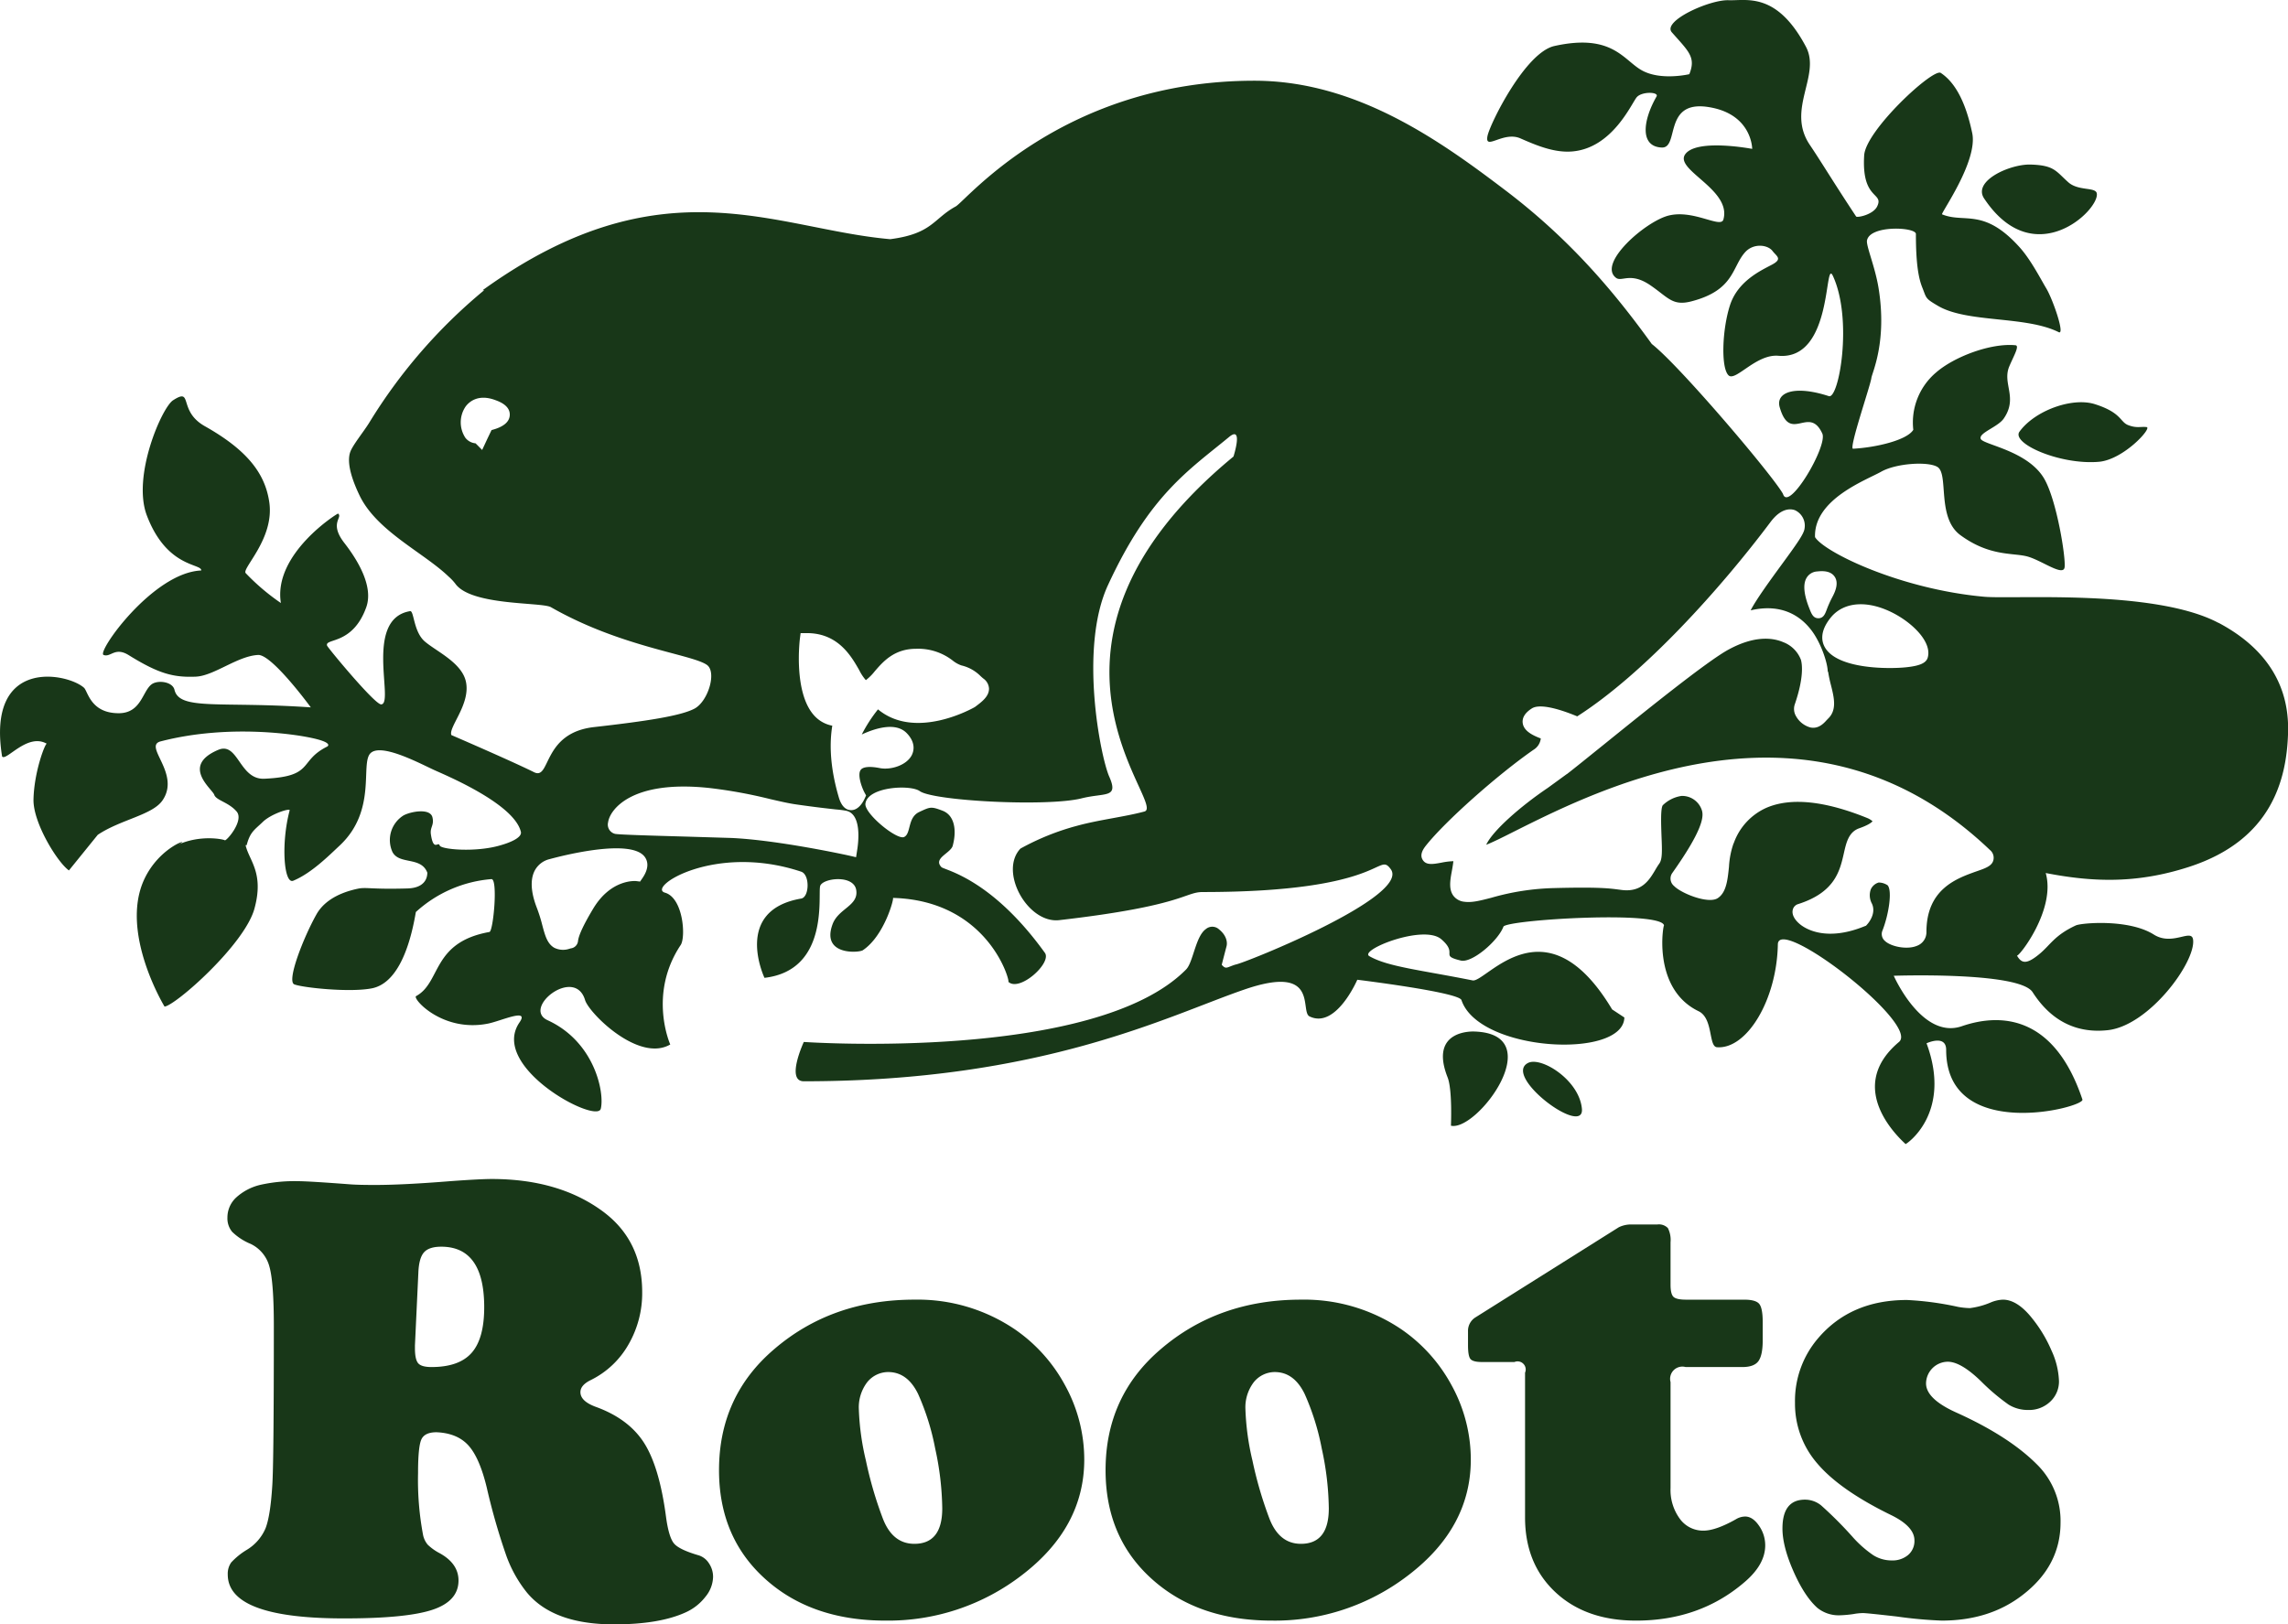
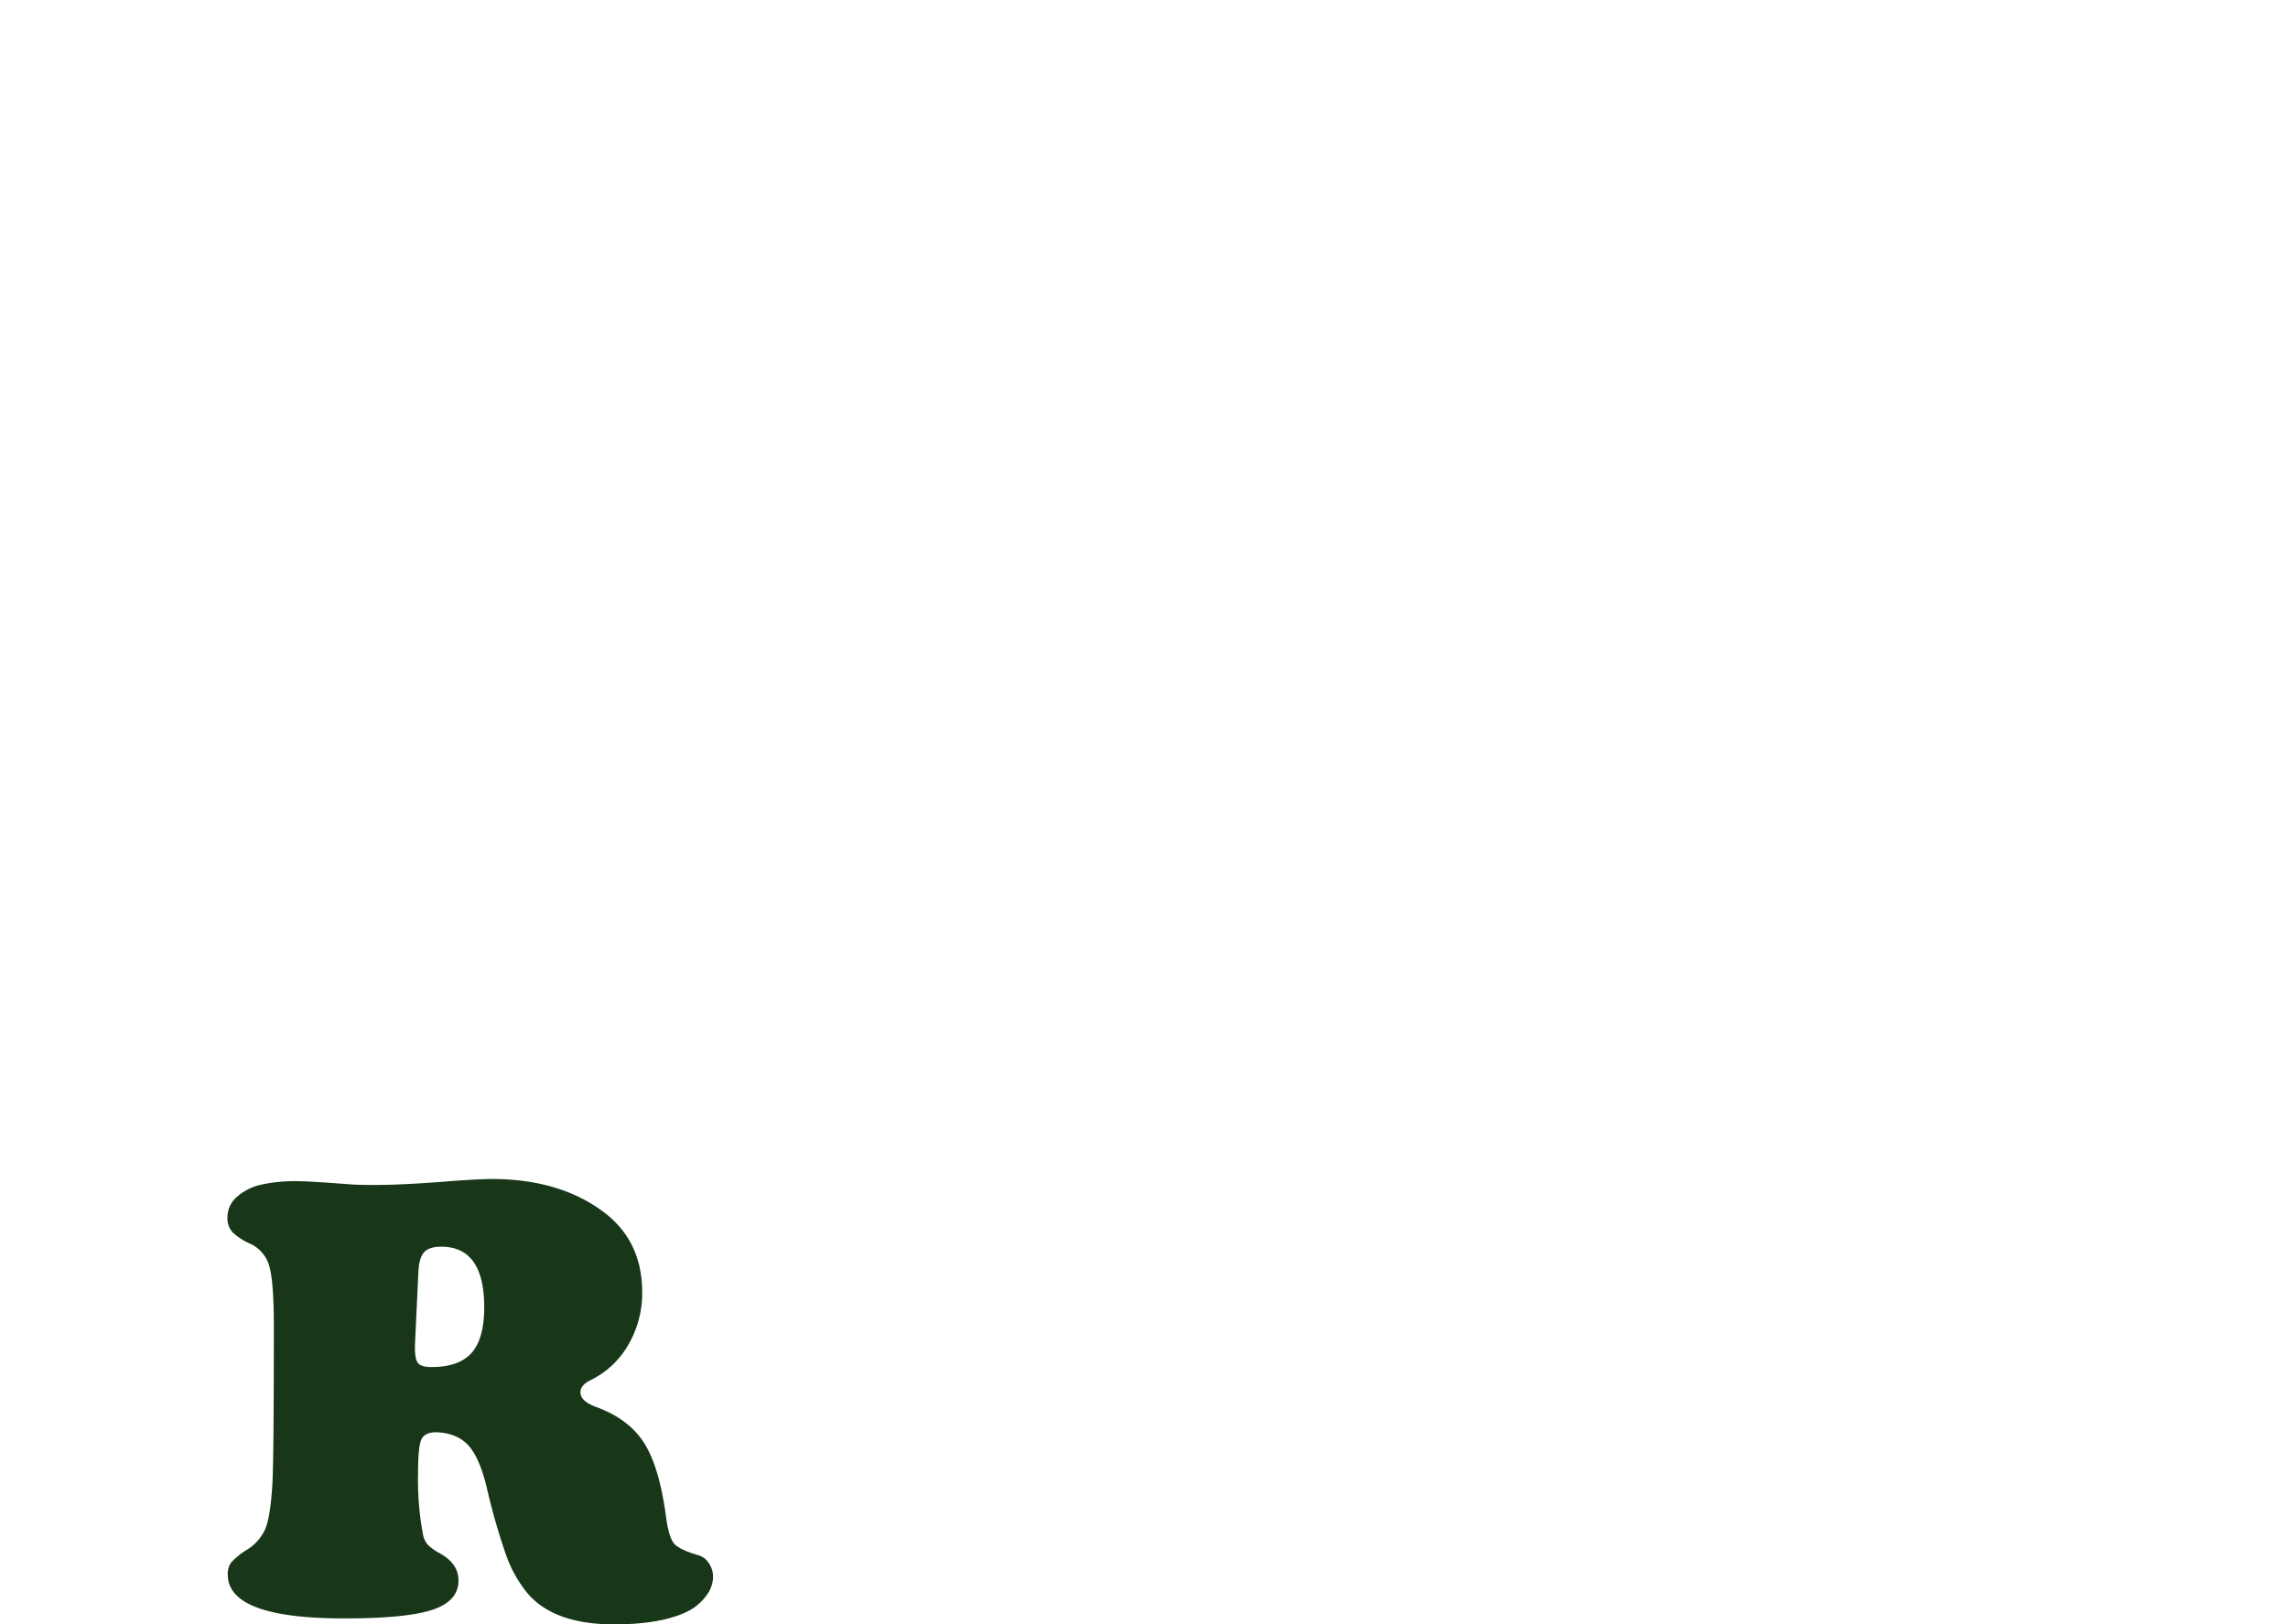
<svg xmlns="http://www.w3.org/2000/svg" width="588.855" height="418.181" viewBox="0 0 588.855 418.181">
  <g transform="translate(-845.585 -481.7)">
-     <path d="M1009.315,708.528h.022c-.259-.018-6.429-.555-11.022,6.993-2.406,4-3.754,6.815-3.961,8.382a2.118,2.118,0,0,1-1.854,1.947c-.117.025-.244.071-.4.114a5.086,5.086,0,0,1-3.881-.278c-1.8-1.049-2.363-3.168-3.076-5.843a38.825,38.825,0,0,0-1.395-4.436c-1.064-2.736-2.036-6.6-.583-9.5a5.88,5.88,0,0,1,3.887-3.036c3.483-.947,21.061-5.429,24.512-.518.719,1.024,1.185,2.783-.669,5.463l-.577.839Zm303.92-79.71c1.015-.1,3.39-.355,4.532,1.351,1.1,1.629.173,3.822-.639,5.321a27.531,27.531,0,0,0-1.441,3.245c-.376.987-.793,2.123-2.1,2.126-1.329.009-1.786-1.117-2.3-2.443-1.478-3.659-1.721-6.37-.731-7.984a3.381,3.381,0,0,1,2.687-1.616m45.4,74.213c-.324,1.579-1.937,2.153-4.4,3-5.1,1.82-12.858,4.55-12.858,15.607a3.73,3.73,0,0,1-2.443,3.554c-2.57,1.083-6.781.191-8.274-1.289a2.319,2.319,0,0,1-.632-2.561c1.653-4.14,2.6-10.368,1.354-11.732a4.151,4.151,0,0,0-2.3-.71,3.2,3.2,0,0,0-2.021,1.752,4.5,4.5,0,0,0,.29,3.686c1.2,2.628-1.015,5.127-1.268,5.392l-.25.284-.367.139c-9.939,4.05-15.258.62-16.625-.506-1.431-1.175-2.116-2.5-1.885-3.634a1.99,1.99,0,0,1,1.379-1.555c9.5-3.011,10.757-8.56,11.778-13.036.635-2.826,1.243-5.531,3.976-6.491,2.437-.855,3.193-1.524,3.418-1.8a4.579,4.579,0,0,0-1.271-.8c-10.936-4.448-19.654-5.365-25.931-2.718a15.677,15.677,0,0,0-8.48,9.054c-.059.126-.117.259-.157.355a21.991,21.991,0,0,0-1.111,5.833c-.345,3.393-.682,6.611-2.875,8.055-2.385,1.6-9.4-1.2-11.257-3.119a2.477,2.477,0,0,1-.487-3.3c7.836-11.05,8.129-14.477,7.672-16.1a5.324,5.324,0,0,0-5.266-3.785,8.729,8.729,0,0,0-4.831,2.409c-.608.9-.4,5.442-.321,7.876.173,4.072.222,6.1-.611,7.194-.364.518-.722,1.1-1.074,1.712-1.437,2.4-3.384,5.67-8.564,5.019l-.817-.108c-2.4-.315-5.084-.676-16.634-.379a63.513,63.513,0,0,0-16.119,2.5c-2.881.74-4.954,1.283-6.895,1.024a4.012,4.012,0,0,1-2.869-1.579c-1.228-1.7-.8-4.047-.346-6.494.148-.808.278-1.6.367-2.375a18.189,18.189,0,0,0-3,.364c-2.172.4-4.038.765-4.914-.737-.895-1.441.367-3.029.888-3.693,4.979-6.259,18.423-18.207,27.665-24.624a3.917,3.917,0,0,0,1.854-2.906c-2.215-.842-4.424-1.974-4.658-4.02-.151-1.367.645-2.619,2.357-3.711,2.258-1.437,7.978.5,11.679,2.042,17.278-11.035,36.954-32.968,49.753-50.034,2.872-3.828,5.371-3.384,6.306-3.029a4.371,4.371,0,0,1,2.453,4.673c-.148,1.364-1.706,3.6-6.13,9.637-2.517,3.446-6.389,8.755-7.743,11.46,8.249-1.928,13.089,1.724,15.714,5.241,2.326,3.113,4.075,8.15,4.128,10.557h.089a35.707,35.707,0,0,0,.762,3.572c.771,3.094,1.555,6.281-.762,8.508-.1.1-.241.253-.386.4-.725.811-2.092,2.3-4.149,1.879a6.049,6.049,0,0,1-3.677-2.832,3.67,3.67,0,0,1-.383-3.063c2.388-6.947,1.925-10.34,1.61-11.5a7.849,7.849,0,0,0-4.565-4.569c-2.7-1.157-7.342-1.758-14.095,1.919-5.5,2.983-21.446,15.856-31.99,24.371-4.075,3.276-7.595,6.139-9.6,7.681v-.025c-.617.444-3.251,2.372-4.911,3.572-6.966,4.7-14.23,11.069-15.844,14.641,1.7-.651,4.6-2.107,7.413-3.529,22.979-11.5,76.8-38.484,122.214,4.862a2.57,2.57,0,0,1,.922,2.511m-16.924-52.005c-.426,1.379-2.03,2.1-5.565,2.468-4.458.475-17.865.518-20.968-5.26-.83-1.558-1.222-4.112,1.629-7.6,3.393-4.094,9.6-4.485,16.232-.99,5.149,2.733,9.789,7.524,8.672,11.377m-241.6,8.11c-.037,1.9-1.879,3.291-3.5,4.5l-.083.059-.08.059c-.645.367-15.261,8.588-24.9.58a38.387,38.387,0,0,0-4.177,6.466c3.514-1.62,8.74-3.255,11.562-.355,2.548,2.619,1.734,4.9,1.262,5.772-1.41,2.585-5.454,3.782-8.187,3.236-2.532-.5-4.319-.355-4.9.457-.861,1.11.09,4.177.984,5.864l.392.722-.342.753c-.336.753-1.589,3.187-3.665,3.02-2.11-.12-2.844-2.678-3.082-3.52-2.733-9.4-2.036-15.52-1.607-18.213a8.326,8.326,0,0,1-4.757-2.724c-5.21-5.9-3.649-19.071-3.591-19.617l.191-1.49h1.475c8.15-.083,11.562,5.938,13.617,9.538a11.835,11.835,0,0,0,1.7,2.57,12.886,12.886,0,0,0,2.311-2.311c2.1-2.422,4.964-5.763,10.6-5.763a14.47,14.47,0,0,1,9.421,3.011,7.43,7.43,0,0,0,2.268,1.271,10.214,10.214,0,0,1,4.886,2.712c.253.237.5.466.777.682a3.357,3.357,0,0,1,1.438,2.718M972.092,592.419l-1.067,2.224-.672,1.444-.682,1.453-1.126-1.144-.571-.568a3.706,3.706,0,0,1-2.622-1.431,7.229,7.229,0,0,1,.068-8.042c.777-1.046,3.057-3.328,7.555-1.687,1.1.4,4.007,1.45,3.8,4.01-.133,1.721-1.718,2.98-4.683,3.742m92.081,109.563h0c-.194-.052-18.4-4.047-30.51-4.559l-11.319-.343c-10.266-.284-17.1-.5-18.386-.694a2.447,2.447,0,0,1-1.866-3c.429-3.181,5.926-10.951,25.919-8.838a123.476,123.476,0,0,1,15.856,2.887c2.5.571,4.652,1.077,6.555,1.348,5.069.731,8.385,1.086,10.365,1.308a22.869,22.869,0,0,1,2.681.355c3.908.972,3.066,8.027,2.718,10.146l-.274,1.789Zm352.384-59.921c-16.52-8.77-52.924-6.049-60.346-6.737-21.659-1.971-41.14-11.473-43.5-15.35-.321-9.77,13.169-14.659,17.035-16.844s12.136-2.7,14.5-1.2c2.931,1.882-.269,13.031,5.886,17.541,7.333,5.377,13.17,4.55,16.875,5.4,3.708.827,9.606,5.408,9.939,2.866.33-2.52-2.024-17.2-5.223-22.754-4.171-7.253-15.68-8.78-16.353-10.282-.679-1.521,4.377-3.045,5.9-5.232,3.763-5.432-.457-9,1.453-13.481,1.206-2.813,2.675-5.3,1.573-5.408-6.315-.629-15.823,2.971-20.453,7.034a16.85,16.85,0,0,0-5.84,14.74c-1.62,2.681-9.674,4.559-15.5,4.865-1.169.062,4.467-16.251,4.71-18.2.164-1.351,4.118-9.335,1.833-23.266-.9-5.439-3.208-10.763-2.958-12.151.747-4.032,12.586-3.464,12.586-1.666,0,8.237.793,11.667,1.66,13.817,1.117,2.807.7,2.739,4.072,4.717,7.555,4.408,22.541,2.5,31.015,6.741,1.7.854-1.468-8.351-3.159-11.208-1.6-2.687-4.026-7.45-6.9-10.649-9.267-10.282-14.169-6.083-19.956-8.477-.429-.191,9.279-13.672,7.762-20.909s-4.035-12.815-8.095-15.5c-1.956-1.3-19.311,14.764-19.712,21.224-.722,11.695,5.21,9.39,3.319,13.191-1.08,2.113-5.152,2.931-5.4,2.539-5.972-9.033-8.875-13.925-11.9-18.417-6.179-9.125,2.94-17.858-1.015-25.287-7.524-14.178-15.267-11.806-19.895-11.963-4.883-.182-17.152,5.359-14.61,8.261,4.322,4.92,6.259,6.383,4.5,10.779,0,0-7.08,1.687-11.966-.851-4.9-2.523-7.586-9.773-22.767-6.4-7.487,1.666-16.51,19.895-17.2,23.112-.833,4.014,4.01-1.262,8.434.657,3.875,1.694,8.616,3.764,13.323,3.378,10.446-.845,15.341-12.488,16.674-14,1.363-1.5,5.735-1.345,5.065-.157-3.606,6.321-4.291,12.932,1.357,13.145,4.547.17.324-12.133,11.8-10.452,11.46,1.681,11.46,10.8,11.46,10.8s-14.163-2.712-17.2,1.333,12,9.094,9.785,16.859c-.673,2.357-7.694-2.665-14.153-1.009-5.911,1.521-18.309,12.312-13.487,16.008,1.459,1.141,3.708-1.555,8.767,1.869,4.677,3.174,5.716,5.457,10.615,4.2,11.118-2.869,10.412-8.814,13.833-12.633,2.159-2.434,5.852-1.959,7.068-.345,1.021,1.36,2.7,2.021-.167,3.541s-8.77,4.214-10.785,10.458-2.363,16.162-.345,18.031c1.783,1.651,7.074-5.55,12.815-5.047,14.227,1.225,11.71-25.614,14.052-20.514,5.155,11.257,1.518,31.746-1.067,30.907-8.882-2.909-13.743-.947-12.648,2.86,2.715,9.437,7.552-.635,10.958,6.756,1.475,3.162-8.693,20.4-10.109,15.56-2.468-4.56-26.607-33.036-33.77-38.6-9.474-13.135-20.755-26.7-37.54-39.459-16.859-12.818-38.428-28.319-64.733-28.319-49.263,0-74.219,30.917-76.872,32.364-5.784,3.156-6.013,7.031-16.859,8.428-29.606-2.564-58.693-20.2-104.9,13.139h.395A136.479,136.479,0,0,0,940.6,590.54c-1.342,2.184-4.084,5.547-4.809,7.354-1.253,3.131.858,8.28,2.32,11.334,4.39,9.184,16.495,14.724,22.9,20.879a12.755,12.755,0,0,1,1.755,1.854c4.05,5.732,22.251,4.711,24.608,6.052,17.969,10.279,36.167,12.114,40.119,14.842,2.635,1.808.345,9.446-3.208,11.3-3.535,1.842-12.29,3.2-25.777,4.723-13.49,1.505-11.133,13.817-15.5,11.611-5.695-2.838-21.252-9.551-21.252-9.551-.836-2.005,5.081-8.042,3.711-13.873-1.138-4.853-7.746-7.756-10.615-10.276-2.866-2.539-2.7-7.925-3.718-7.752-12.037,2-3.933,24-7.469,24-1.666,0-13.746-14.613-13.9-15.125-.645-1.977,6.571-.059,10.088-9.893,1.873-5.275-2.079-11.951-5.615-16.5-4.06-5.207-.327-6.555-1.644-7.6-.2-.052-16.77,10.378-14.718,23.023a56.314,56.314,0,0,1-9.051-7.688c-1.12-1.148,7.4-8.817,6.074-18.195-1.052-7.45-5.676-13.487-16.6-19.641-7.034-3.97-2.888-10.081-8.178-6.667-2.866,1.845-10.6,19.549-6.738,29.667,5.155,13.561,14.154,12.3,13.993,14.147-12.475.518-26.987,21.088-25.133,21.748,1.866.688,2.9-2.156,6.451.037,7.691,4.769,11.467,5.794,17.325,5.547,4.683-.231,10.726-5.334,16.007-5.584,3.585-.142,13.549,13.493,13.549,13.493-23.325-1.613-33.817.885-35.088-4.532-.512-2.11-4.344-2.588-5.926-1.37-2.344,1.829-2.668,7.407-8.431,7.407-7.265,0-7.925-5.682-8.94-6.565-4.245-3.791-25.179-7.987-21.067,17.7,1.015,1.351,6.546-6.176,11.51-3.27-.392-.231-3.289,7.2-3.427,14.394-.1,5.957,6.117,16.078,9.116,18.219l7.422-9.172c5.935-3.97,14.092-5.084,16.674-8.881,4.72-6.9-5.059-13.978-.5-15.172,18.185-4.711,35.88-1.456,37.361-1.182,7.681,1.4,5.507,2.52,5.507,2.52-7.5,3.76-3.159,7.694-16.171,8.277-6.46.284-6.7-9.6-11.861-7.434-9.708,4.115-1.518,10.075-1.021,11.581.481,1.422,3.72,1.91,5.75,4.291,2.014,2.351-2.706,7.755-3.054,7.4-.222-.222-6.333-1.561-12.281,1.265,4.7-2.175-4.519-.108-8.613,9.177-5.994,13.685,5.4,32.379,5.4,32.379,2.807-.277,20.623-15.961,23.14-25.234,2.542-9.276-1.437-12.392-2.28-16.322h.274c.895-3.427,1.978-3.89,4.156-5.988,2.153-2.092,7.074-3.622,6.91-2.971-2.252,8.425-1.511,19.117.926,18.111,4.674-1.928,9.193-6.481,11.985-9.091,9.557-8.983,5.287-20.823,7.814-23.649,2.536-2.8,12.059,2.169,16.187,4.115,2.378,1.126,20.761,8.585,22.591,16.026.386,1.586-3.156,2.887-5.127,3.446-6.389,1.947-15.532,1.111-15.767.068-.009-.006-.025-.019-.037-.068-.349-.981-1.579,1.706-2.23-2.826-.253-1.829.895-2.264.407-4.331-.577-2.446-5.571-1.511-7.432-.506a7.452,7.452,0,0,0-2.856,9.431c1.777,3.359,7.428,1.046,9,5.4-.164-.46.645,3.825-5.18,3.976-9.449.277-10.547-.4-12.753.071-5.948,1.265-9.1,3.887-10.615,6.574-3.3,5.846-7.761,17.2-5.725,18.047,2.014.83,14.323,2.169,20.052,1.006,5.735-1.194,9.384-8.659,11.235-19.629a32.749,32.749,0,0,1,19.444-8.474c1.734-.12.5,13.413-.5,13.608-14.909,2.681-12.376,12.99-18.882,16.513-1.049.561,6.737,9.437,18.534,7.074,3.31-.663,10.7-4.115,8.1-.33-7.934,11.476,19.882,26.293,20.9,22.251,1.006-4.057-1.521-17.2-13.654-22.77-6.793-3.1,6.963-14.027,9.609-5.207,1.012,3.369,13.814,16.165,21.924,11.436,0,0-5.778-12.9,2.681-25.6,1.364-2.03.676-12.139-4.044-13.484-4.711-1.367,12.814-12.821,35.066-5.4,2.268.759,2.11,6.549,0,6.916-17.7,3.039-9.452,20.41-9.452,20.41,16.88-1.965,13.654-21.613,14.342-23.667.676-2.018,8.6-2.971,9.267,1.043.672,4.06-4.547,4.741-6.068,8.776-3.042,8.129,6.74,7.419,7.761,6.75,5.572-3.717,8.129-13.478,7.759-13.478,25.059.691,30.42,22.341,29.665,21.557,2.807,2.832,11.3-4.809,9.443-7.41-13.888-19.3-25.9-21.311-26.635-22.079-2.252-2.36,2.579-3.606,2.949-5.645,1.015-3.884.419-7.663-2.607-8.851-3.045-1.175-3.224-1.006-6.074.321-3.045,1.45-2.024,5.577-3.875,6.429-1.866.836-10.3-6.08-9.949-8.6.571-4.347,11.534-4.96,13.993-3.211,3.532,2.542,32.873,4.06,41.634,1.86,6.01-1.512,9.619.056,7.135-5.568-2.224-4.982-7.851-33.076-.339-49.324,10.741-23.266,20.851-29.615,31.188-38.154,3.729-3.069,1.114,5.05,1.114,5.05-59.057,48.692-16.911,89.733-22.918,91.384-5.164,1.391-11.451,2.079-17.192,3.634a64.174,64.174,0,0,0-14.718,5.911c-5.608,5.951,1.894,19.364,10,18.417,32.138-3.7,32.194-7.234,36.911-7.234,47.214,0,44.953-10.523,48.38-5.911,5.278,7.055-37.907,24.346-39.952,24.586-2.249.7-2.412,1.32-3.529.056,0,0,.382-1.536,1.234-4.772.284-1.1-.065-2.863-1.949-4.368a2.572,2.572,0,0,0-3.412-.025c-2.641,1.91-3.214,8.527-5.053,10.375-23.553,23.843-98.383,18.654-98.383,18.654s-4.711,10.125,0,10.125c61.42,0,93.738-16.871,113.3-23.59,19.546-6.771,14.274,5.621,16.85,6.885,6.815,3.341,12.3-9.434,12.3-9.434s26.151,3.205,26.808,5.235c4.451,13.339,41.649,15.31,41.927,4.482l-3.153-2.079c-17.158-28.677-32.515-6.8-35.9-7.468-13.493-2.69-21.881-3.52-26.58-6.244-2.739-1.573,13.944-8.261,18.5-4.368,4.51,3.856-.561,4.152,5.035,5.5,2.884.706,9.6-5.072,10.967-8.712.672-1.8,41.344-4.266,41.344-.228,0-1.435-3.489,16.02,8.891,21.986,3.813,1.839,2.517,9.091,4.726,9.267,7.666.583,15.4-12.136,15.671-26.475.136-7.592,36.608,20.558,31.179,25.117-14.838,12.478,1.681,26.132,1.681,26.289,0,.179,12.148-7.749,5.408-25.944,0,0,5.05-2.369,5.05,1.687,0,24.068,35.748,14.82,35.069,12.79-7.157-21.425-20.743-22.409-31.015-18.883-10.288,3.566-17.541-12.978-17.541-12.978s32.3-1.132,35.739,4.229c3.039,4.717,8.776,10.942,19.379,9.773,10.631-1.194,22.6-17.528,21.924-23.257-.355-3.054-5.272,1.712-10.115-1.357-6.478-4.091-18.719-2.986-20.058-2.354-5.55,2.567-6.564,5.066-9.44,7.416-3.332,2.736-4.556,2.351-5.732.336.346.592,10.115-11.784,7.413-21.236,12.136,2.354,23.455,2.782,36.936-1.6,21.206-6.9,25.09-22.443,25.435-34.483.207-7.073-1.342-19.546-17.868-28.319m-38.709-113.447c-3.2-2.86-3.591-4.362-9.668-4.541-5.291-.163-15.008,4.2-11.969,8.74,12.849,19.3,29.818,2.854,28.986-1.336-.33-1.675-4.766-.537-7.348-2.863m7.86,71.983c6.383-.54,13.827-8.761,12.309-8.94s-2.523.343-4.726-.5c-2.178-.836-1.666-3.2-8.585-5.4-5.852-1.848-15.465,1.66-19.4,7.073-2.181,3.051,10.467,8.61,20.4,7.765M1219.007,771.5c6.673,1.607,25.515-23.6,6.068-24.241,0,0-11.862-.734-6.932,11.788,1.274,3.2.864,12.454.864,12.454m19.873-16.168c3.378-1.675,13.157,4.4,13.836,11.812s-20.567-8.437-13.836-11.812" transform="translate(0 0)" fill="#183718" />
    <g transform="translate(904.12 785.222)">
      <path d="M913.7,604.137l-.882,18.806v.722q0,2.91.845,3.875c.564.645,1.706.963,3.427.963q7.1,0,10.328-3.668t3.227-11.738q0-15.571-11.053-15.576-3.146,0-4.439,1.453t-1.453,5.164m4.683,41.152c-2.045,0-3.347.614-3.912,1.854s-.852,4.115-.852,8.635a76.488,76.488,0,0,0,1.293,15.974,5.667,5.667,0,0,0,1.209,2.5,13.387,13.387,0,0,0,3.069,2.181q4.836,2.67,4.84,7.021,0,5.321-6.74,7.549T894.5,693.213q-29.856,0-29.856-11.3a5.016,5.016,0,0,1,.885-3.1,18.4,18.4,0,0,1,4.038-3.267,11.935,11.935,0,0,0,4.8-5.531q1.249-3.188,1.734-11.007.4-5.728.4-41.069,0-11.221-1.129-15.255a9.02,9.02,0,0,0-4.84-5.886,14.993,14.993,0,0,1-4.76-3.109,5.431,5.431,0,0,1-1.215-3.668,7,7,0,0,1,2.3-5.207,14.012,14.012,0,0,1,6.41-3.27,40.157,40.157,0,0,1,9.523-.888q2.665,0,13.314.808,2.013.162,6.373.164,7.26,0,19.364-.972,7.668-.56,10.732-.564,17.265,0,28.563,8.314,10.166,7.5,10.168,20.817a26.353,26.353,0,0,1-3.551,13.515,22.673,22.673,0,0,1-9.76,9.153c-1.724.867-2.585,1.885-2.585,3.073q0,2.332,3.952,3.785,8.473,3.073,12.429,9.282t5.648,19.046q.722,5.326,2.1,6.9T985.917,677a4.848,4.848,0,0,1,2.582,2.054,6.18,6.18,0,0,1,1.046,3.514,8.308,8.308,0,0,1-1.934,5.041,13.368,13.368,0,0,1-5,3.995q-6.779,3.147-18.562,3.147-15.733,0-22.507-8.308a32.857,32.857,0,0,1-5.207-9.366,163.939,163.939,0,0,1-5.044-17.587q-1.856-7.663-4.72-10.816t-8.187-3.384" transform="translate(-864.56 -580.09)" fill="#183718" />
-       <path d="M949.383,608.8a6.962,6.962,0,0,0-5.686,2.622,10.683,10.683,0,0,0-2.144,6.978,66.027,66.027,0,0,0,1.82,13.194,99.852,99.852,0,0,0,4.316,14.811q2.5,6.612,8.15,6.614,7.177,0,7.181-9.116a75.66,75.66,0,0,0-1.82-15.418,63.4,63.4,0,0,0-4.393-14.039q-2.665-5.483-7.425-5.645m6.457-18.642a44.591,44.591,0,0,1,25.9,7.666A41.136,41.136,0,0,1,994.567,612.1a39.713,39.713,0,0,1,5,19.21q0,17.505-16.057,29.775a56.311,56.311,0,0,1-35.1,11.7q-19.291,0-31.228-10.976-11.619-10.648-11.615-27.758,0-19.037,14.2-31.145,14.844-12.744,36.069-12.75" transform="translate(-779.05 -559.095)" fill="#183718" />
-       <path d="M981.635,608.8a6.956,6.956,0,0,0-5.682,2.622,10.665,10.665,0,0,0-2.141,6.978,66.121,66.121,0,0,0,1.811,13.194,100.576,100.576,0,0,0,4.319,14.811q2.5,6.612,8.147,6.614,7.181,0,7.182-9.116a75.641,75.641,0,0,0-1.817-15.418,63.4,63.4,0,0,0-4.393-14.039q-2.665-5.483-7.425-5.645m6.454-18.642a44.594,44.594,0,0,1,25.9,7.666,41.136,41.136,0,0,1,12.827,14.277,39.715,39.715,0,0,1,5,19.21q0,17.505-16.057,29.775a56.306,56.306,0,0,1-35.1,11.7q-19.282,0-31.222-10.976-11.62-10.648-11.621-27.758,0-19.037,14.2-31.145,14.844-12.744,36.065-12.75" transform="translate(-711.815 -559.095)" fill="#183718" />
-       <path d="M1020.184,624.47v27.27a12.534,12.534,0,0,0,2.378,7.9,7.375,7.375,0,0,0,6.09,3.069q3.152,0,8.314-2.906a4.684,4.684,0,0,1,2.416-.728q1.939,0,3.554,2.344a8.751,8.751,0,0,1,1.613,5.084q0,5-5.488,9.6-11.453,9.764-27.755,9.767-12.915,0-20.737-7.3t-7.83-19.244V622.048A2.091,2.091,0,0,0,980,619.3h-8.314c-1.558,0-2.551-.253-2.986-.765s-.642-1.7-.642-3.591V611.4a4.084,4.084,0,0,1,1.857-3.557l36.948-23.239a7.234,7.234,0,0,1,3.39-.716h6.537a3.211,3.211,0,0,1,2.705.922,6.728,6.728,0,0,1,.688,3.674v10.893c0,1.61.25,2.659.762,3.147s1.607.722,3.273.722h14.925c1.984,0,3.279.367,3.869,1.092s.892,2.271.892,4.64v4.76c0,2.582-.383,4.375-1.132,5.368s-2.125,1.487-4.112,1.487h-14.6a3.148,3.148,0,0,0-3.872,3.881" transform="translate(-648.776 -572.178)" fill="#183718" />
-       <path d="M1026.326,590.246a78.542,78.542,0,0,1,13.148,1.771,18.484,18.484,0,0,0,3.069.318,19.857,19.857,0,0,0,5.322-1.444,8.989,8.989,0,0,1,3.15-.731q3.711,0,7.5,4.76a35.207,35.207,0,0,1,5.007,8.314,20.426,20.426,0,0,1,1.934,7.829,7.067,7.067,0,0,1-2.258,5.362,7.877,7.877,0,0,1-5.646,2.138,9.413,9.413,0,0,1-5.047-1.373,53.79,53.79,0,0,1-7.138-6.049q-5.164-5.007-8.554-5a5.658,5.658,0,0,0-5.568,5.568q0,3.956,7.589,7.422,13.641,6.126,20.9,13.395a20.4,20.4,0,0,1,6.126,15.008q0,11.207-9.841,18.719-8.482,6.534-20.743,6.531a110.931,110.931,0,0,1-11.457-1.04q-7.825-.9-8.792-.895a13.919,13.919,0,0,0-2.422.244,29.032,29.032,0,0,1-3.39.318,8.7,8.7,0,0,1-5.975-1.934q-3.3-2.98-6.126-9.4t-2.823-11.007q0-7.431,5.809-7.422a6.572,6.572,0,0,1,4.155,1.487,101.255,101.255,0,0,1,7.947,7.947,28.825,28.825,0,0,0,5.485,4.88,8.848,8.848,0,0,0,4.683,1.333,6.255,6.255,0,0,0,4.273-1.41,4.731,4.731,0,0,0,1.616-3.754q0-3.632-6.213-6.614-12.994-6.372-18.759-13.148a23.459,23.459,0,0,1-5.769-15.659,24.758,24.758,0,0,1,5.886-16.541q8.4-9.921,22.921-9.921" transform="translate(-594.081 -559.095)" fill="#183718" />
    </g>
  </g>
</svg>